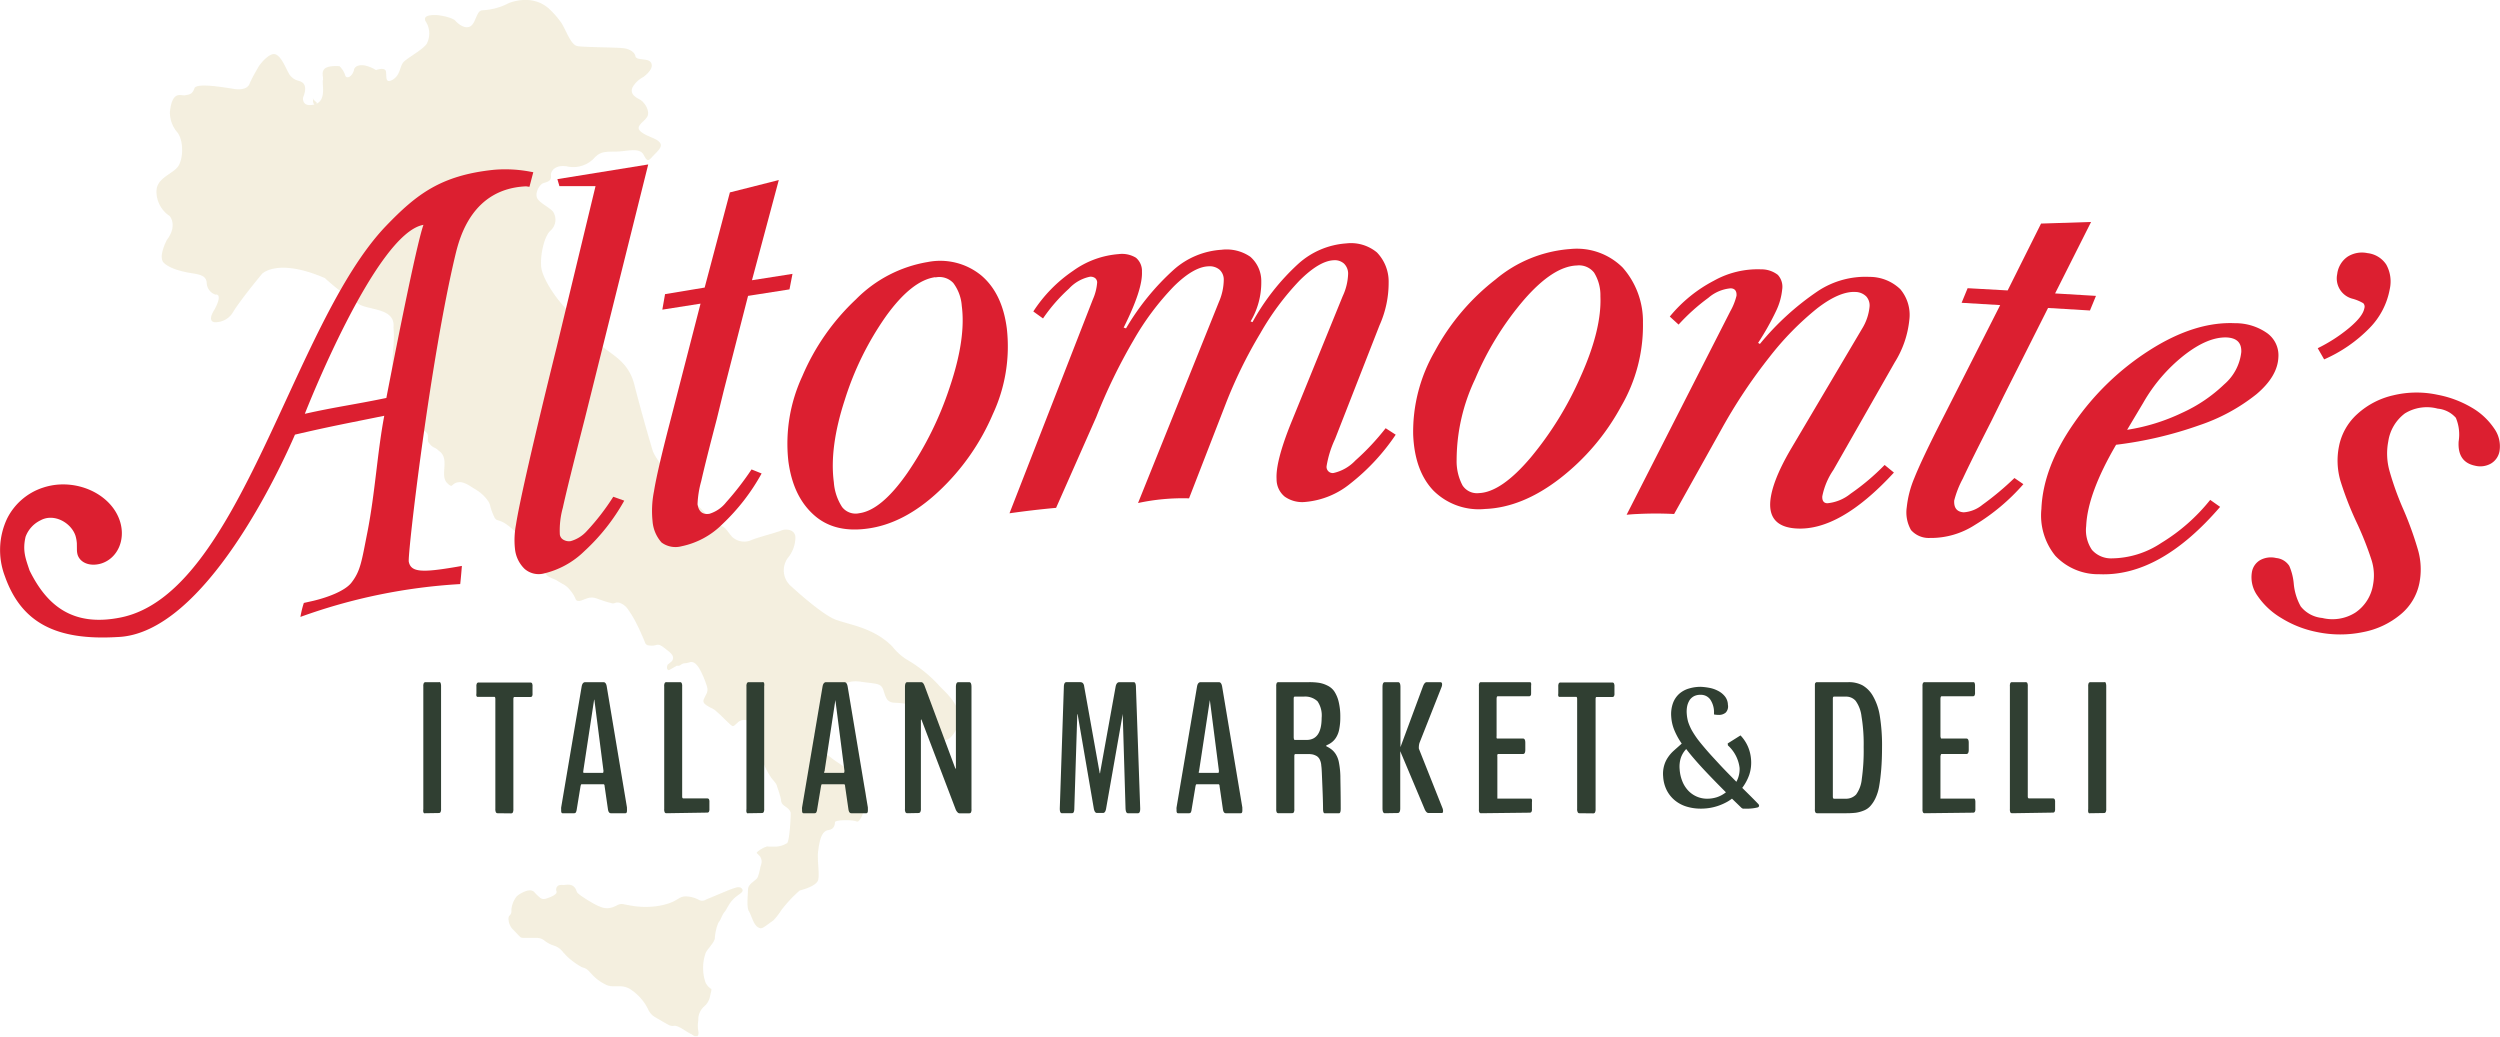
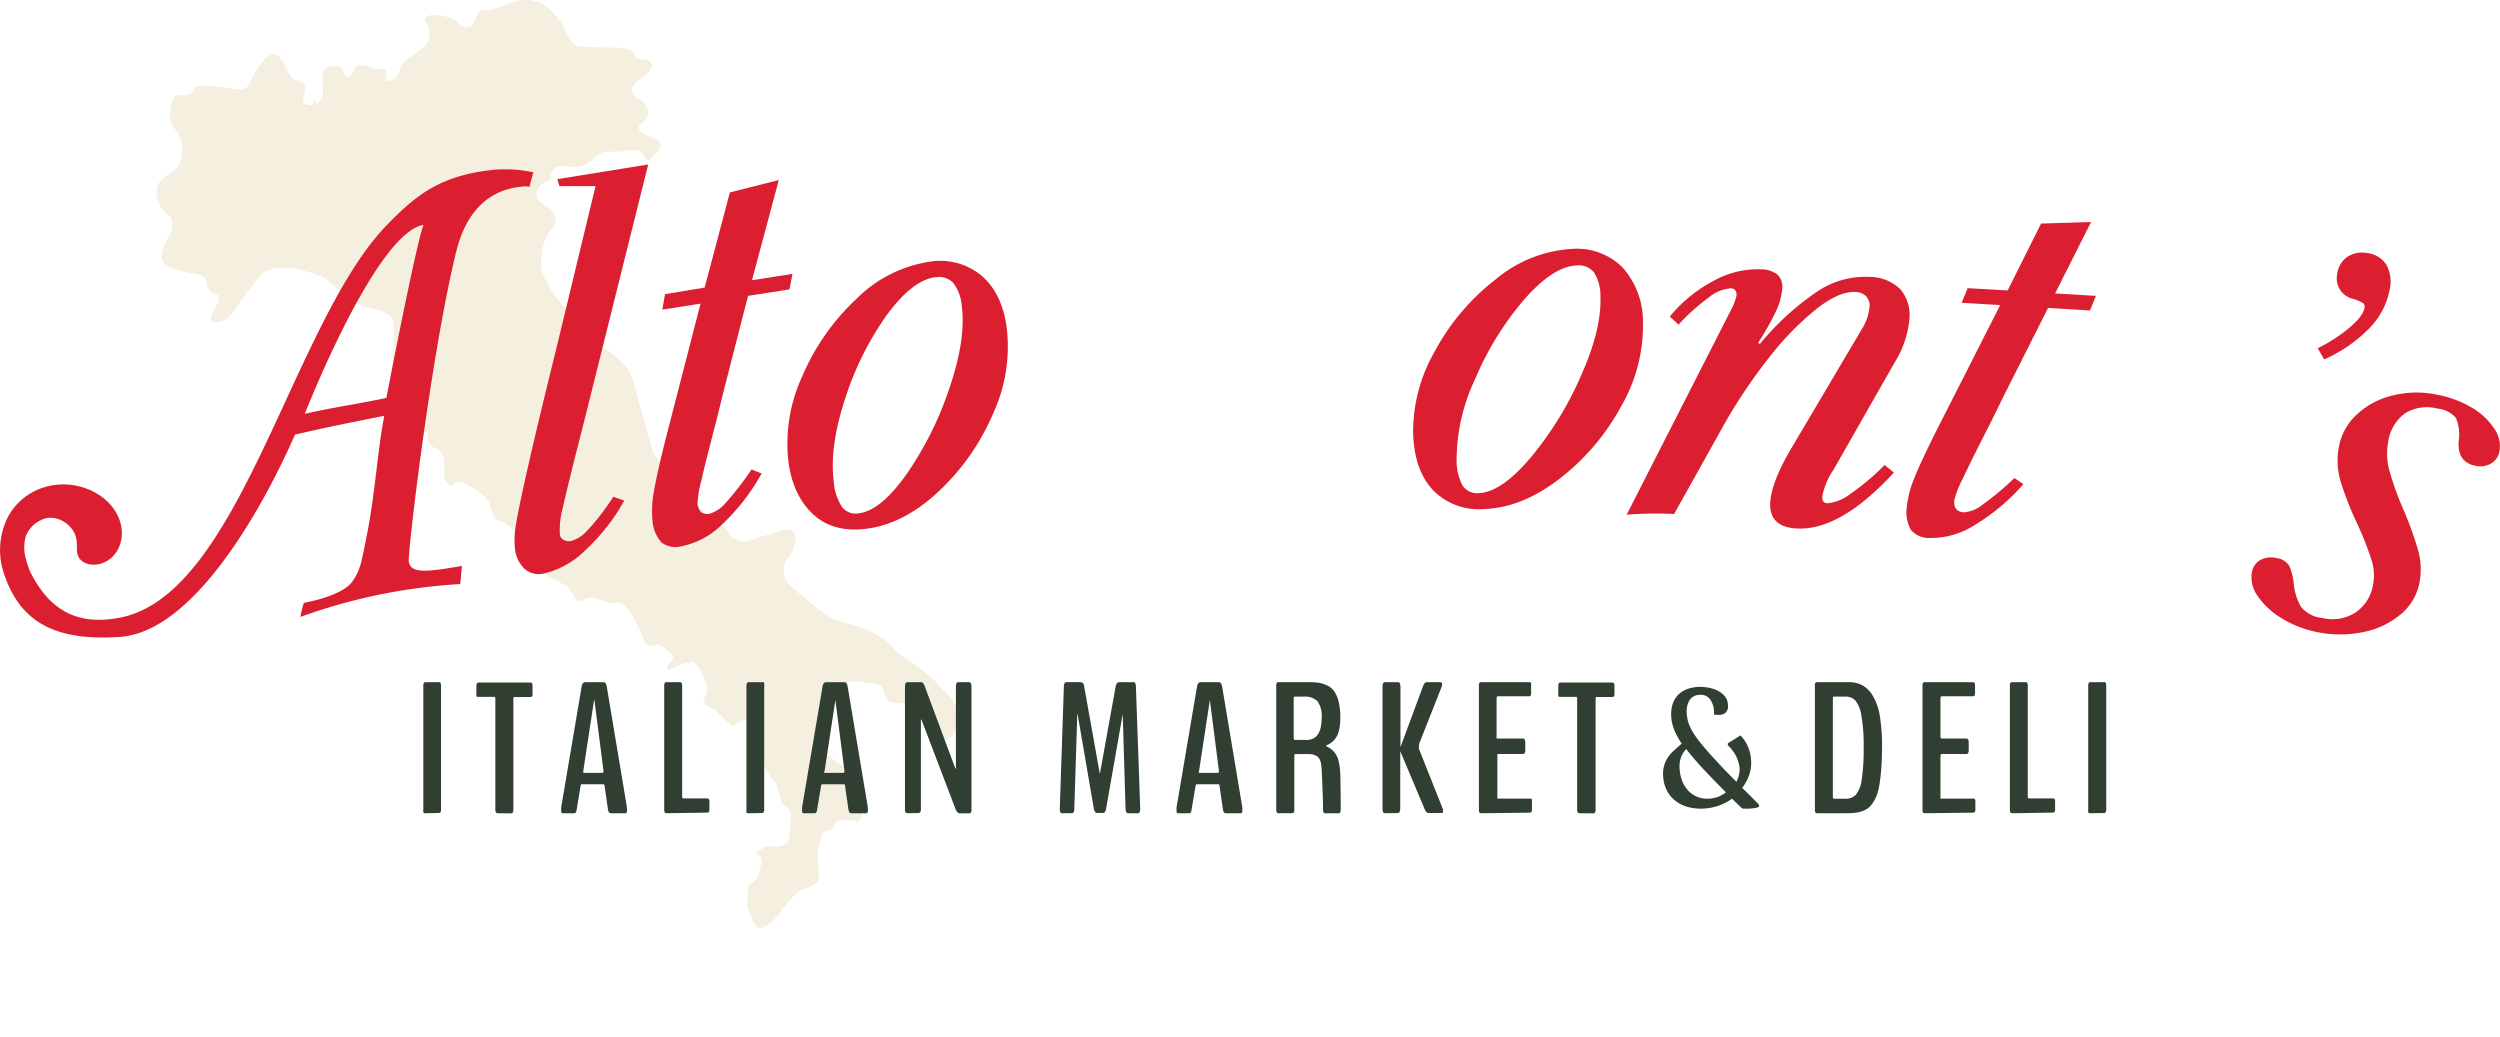
<svg xmlns="http://www.w3.org/2000/svg" viewBox="0 0 357.83 148.36">
  <defs>
    <style>.cls-1{opacity:0.6;}.cls-2,.cls-3{fill:#ece5ca;}.cls-2{fill-rule:evenodd;}.cls-4{fill:#303f32;}.cls-5{fill:#dc1f30;}</style>
  </defs>
  <g id="Layer_2" data-name="Layer 2">
    <g id="Layer_1-2" data-name="Layer 1">
      <g class="cls-1">
        <path class="cls-2" d="M44.77,14.08a1.45,1.45,0,0,0,.44.48c.17.13.17.29,0,.45A.18.18,0,0,1,45,15a1,1,0,0,1-.16-.9Z" />
        <path class="cls-2" d="M92.78,16v0s0,0,0,0Z" />
        <path class="cls-2" d="M44.8,14.09l0,0s0,0,0,0Z" />
        <path class="cls-2" d="M80.58,23.59s0,0,0,0,0,0,0,0Z" />
        <path class="cls-2" d="M79.42,23.67c0-.11,0-.11.14-.1h0c0,.07,0,.12-.13.1Z" />
        <path class="cls-2" d="M79.56,23.57c0-.1.08-.1.15-.08h0l-.18.08Z" />
-         <path class="cls-2" d="M79.71,23.49v0s0,0,0,0Z" />
-         <path class="cls-3" d="M103.74,130.49c-.44.5-.49,1.06-.91,1.57a6.6,6.6,0,0,0-.51,2.2c0,.59-1.11,1.61-1.32,2.15a6.41,6.41,0,0,0,0,4.26,2.26,2.26,0,0,0,.8.88c.11.07-.16.91-.16,1a2.54,2.54,0,0,1-.86,1.51,2.52,2.52,0,0,0-.83,2,4.37,4.37,0,0,0,0,1.53c.06.22.14,1.29-1,.42-.59-.21-1.85-1.3-2.48-1.18a1.18,1.18,0,0,1-.76-.13c-.23-.13-.46-.24-.69-.38l-1.3-.76a2.34,2.34,0,0,1-.91-1,8.32,8.32,0,0,0-.46-.84,7.29,7.29,0,0,0-1.94-2,2.78,2.78,0,0,0-1.69-.55c-.34,0-.68,0-1,0a2.48,2.48,0,0,1-1.16-.31,6.6,6.6,0,0,1-1.94-1.51c-.11-.13-.24-.26-.37-.39a1.61,1.61,0,0,0-.7-.44,1.86,1.86,0,0,1-.5-.22A9.94,9.94,0,0,1,81.28,137c-.18-.16-.34-.34-.51-.52s-.2-.24-.31-.36a2.61,2.61,0,0,0-1.14-.76,4.23,4.23,0,0,1-1.38-.72,1.77,1.77,0,0,0-1.12-.4l-1.38,0-.3,0c-.63,0-.54,0-.94-.39-.24-.24-.47-.5-.71-.74a2.23,2.23,0,0,1-.7-1.5.85.85,0,0,1,0-.23.4.4,0,0,1,.06-.22c0-.06.08-.1.12-.14a.91.91,0,0,0,.23-.55l0-.29a3.49,3.49,0,0,1,.48-1.48,1.74,1.74,0,0,1,.6-.66c.33-.2,1.58-1,2.2-.35a6.91,6.91,0,0,0,.77.76.88.88,0,0,0,.84.19,5.46,5.46,0,0,0,1.12-.45,1.94,1.94,0,0,0,.29-.21.4.4,0,0,0,.15-.43.64.64,0,0,1,.63-.88,1.49,1.49,0,0,1,.36,0c.44,0,1.28-.28,1.76.57.11.21.13.43.29.58a4.42,4.42,0,0,0,.47.39,21.27,21.27,0,0,0,2,1.23,7.59,7.59,0,0,0,.77.35,2.4,2.4,0,0,0,1.93,0l.5-.23a1.26,1.26,0,0,1,.93-.13l.65.12a12,12,0,0,0,4.26.12,9.1,9.1,0,0,0,1.52-.37,5.38,5.38,0,0,0,1.09-.5l.31-.18a1.87,1.87,0,0,1,1.32-.3,4.11,4.11,0,0,1,1.5.43,1,1,0,0,0,1.12,0l3.22-1.34c.32-.13.64-.24,1-.35a1.08,1.08,0,0,1,.77,0c.76.64-.44.89-1.12,1.68C104.34,129.31,104,130.19,103.74,130.49Z" />
        <path class="cls-3" d="M132.81,102.27a3.67,3.67,0,0,0-.69-.85c-.44-.41-2.78-.8-4-.83s-1.32-.75-1.68-1.81-1-.87-3.28-1.21-3.28,1-4,2-.25,2.35-.32,3.33-.86,2.32-1.8,2.21-.52.77-.18,1.41a16.29,16.29,0,0,0,3.27,2.76c.9.63,3.58,2.36,3.79,4.22s-.76,4.35-1.31,4.08-3-.24-3.08.08,0,1-1,1.16-1.24,1.67-1.42,2.94.22,3.18,0,4.16-2.63,1.53-2.63,1.53a18.23,18.23,0,0,0-2.67,2.86,8.92,8.92,0,0,1-1.13,1.44c-1.55,1.08-1.61,1.33-2.23.94s-.89-1.66-1.25-2.25-.16-2.14-.14-3.09,1.21-1.27,1.42-1.86a8.61,8.61,0,0,0,.34-1.31c.06-.21.12-.41.17-.62a1.28,1.28,0,0,0-.29-1.08l-.33-.32c-.06-.07-.07-.16,0-.2a3.86,3.86,0,0,1,1.34-.78.67.67,0,0,1,.34,0,3.44,3.44,0,0,1,.46,0l.52,0a3.28,3.28,0,0,0,1.65-.52c.38-.53.52-4.24.5-4.31-.28-1-1.4-.85-1.39-1.91a14.53,14.53,0,0,0-.54-1.78c-.11-.63-.69-1-1-1.55l-.3-.49a8.62,8.62,0,0,1-.9-2.12,5,5,0,0,1-.17-1,10.69,10.69,0,0,0-.11-1.38,5.49,5.49,0,0,0-1-2.32,2.59,2.59,0,0,0-.39-.42,1.29,1.29,0,0,0-1.74,0l-.35.31a1.39,1.39,0,0,1-.27.21.18.18,0,0,1-.22,0,2.43,2.43,0,0,1-.32-.24l-.79-.76c-.36-.35-.71-.71-1.07-1a2.51,2.51,0,0,0-.86-.58,7,7,0,0,1-.69-.41,1.3,1.3,0,0,1-.22-.19.54.54,0,0,1-.13-.59c.06-.14.12-.28.19-.42l.18-.36a1.31,1.31,0,0,0,.12-1,2.29,2.29,0,0,0-.08-.28,14,14,0,0,0-.92-2.18,3.52,3.52,0,0,0-.57-.8,1.28,1.28,0,0,0-.48-.31.68.68,0,0,0-.4,0,3.57,3.57,0,0,1-.79.16,1,1,0,0,0-.53.22.62.62,0,0,1-.54.12c-.05,0-1.11.65-1.17.64-.41-.06-.24-.72-.13-.82a5.47,5.47,0,0,0,.54-.44.74.74,0,0,0,0-1,.8.8,0,0,0-.15-.17,1.88,1.88,0,0,0-.25-.24l-.82-.64a2,2,0,0,0-.35-.21.79.79,0,0,0-.67-.07,2.26,2.26,0,0,1-1,.05.58.58,0,0,1-.57-.4c-.13-.35-.28-.68-.42-1-.33-.77-.7-1.54-1.1-2.29-.2-.35-.4-.7-.61-1a5.72,5.72,0,0,0-.39-.57,2.35,2.35,0,0,0-1-.79,1,1,0,0,0-.84,0,.61.61,0,0,1-.44,0,12.38,12.38,0,0,1-1.5-.45l-.65-.23a2,2,0,0,0-1.37,0l-.75.28a1,1,0,0,1-.57.07.33.33,0,0,1-.27-.19,4.9,4.9,0,0,0-.77-1.28,3.26,3.26,0,0,0-1.21-1L79.55,83l-.85-.37A1.7,1.7,0,0,1,78,82a9.8,9.8,0,0,0-.58-.85,19.15,19.15,0,0,0-2.06-2.35l-.25-.24a1.29,1.29,0,0,1-.45-.78,3.12,3.12,0,0,0-.89-1.65,9.48,9.48,0,0,0-1.17-1,3.82,3.82,0,0,0-1.34-.66.69.69,0,0,1-.47-.39,8.28,8.28,0,0,1-.63-1.68,1.79,1.79,0,0,0-.33-.73,5.52,5.52,0,0,0-1.58-1.5l-1.13-.7a3.83,3.83,0,0,0-1-.43,1.44,1.44,0,0,0-.58,0,1.23,1.23,0,0,0-.63.27c-.09.07-.17.15-.27.22a.11.11,0,0,1-.1,0,1.07,1.07,0,0,1-.42-.28c-1.36-1.12.43-3.56-1.33-4.74a1.88,1.88,0,0,0-.61-.43,1.68,1.68,0,0,1-.63-.49l-.18-.23a.5.5,0,0,1-.12-.43c0-.13,0-.27,0-.4a.78.78,0,0,0-.36-.74,1.65,1.65,0,0,0-.46-.23c-.2-.07-.41-.11-.62-.17a.46.46,0,0,1-.34-.28c-.13-.29-.26-.56-.36-.85a1.67,1.67,0,0,1,0-.8s-2.49-1.93-2.79-3.92a28,28,0,0,1,0-6,15.52,15.52,0,0,0,0-2.65c.29-2.7-3.12-2.47-4.76-3.25a35.23,35.23,0,0,1-5.07-3.84c-6.83-2.94-9-.59-9-.59-.61.75-3,3.65-4.09,5.39a2.93,2.93,0,0,1-2.7,1.52c-1.12-.19,0-1.81,0-1.81,1.29-2.41.14-2.14.14-2.14a1.82,1.82,0,0,1-1.25-1.67c-.06-.91-.72-1.18-2.06-1.38s-3.24-.66-4.09-1.51.44-3.26.44-3.26c1.61-2.15.39-3.44.39-3.44a4.18,4.18,0,0,1-1.87-3.67c.12-1.84,2.4-2.35,3.13-3.48s.77-3.77-.21-4.89A4.35,4.35,0,0,1,24.32,16c.34-3.13,1.6-2.26,2.13-2.36s1.06-.06,1.38-1,5.39.09,6,.13,1.59,0,1.9-.8,1.35-2.54,1.35-2.54,1.05-1.51,2-1.68,1.68,1.68,2.18,2.61a2.18,2.18,0,0,0,1.49,1.21c.44.14,1.42.43.63,2.39,0,0-.24,1.44,1.59,1s1.1-2.83,1.25-3.49-.86-2.19,2.37-2a3.18,3.18,0,0,1,.81,1.28c.18.68,1.1.18,1.28-.81,0,0,.16-.77,1.49-.58a5.07,5.07,0,0,1,1.64.67s1-.38,1.34,0-.25,2.1,1,1.41,1-2.06,1.74-2.69,2.68-1.72,3.18-2.47A3.16,3.16,0,0,0,61,3.18S60,2,62.7,2.17c0,0,2,.25,2.52.84s1.49,1.21,2.19.7.81-2.18,1.6-2.24a8.9,8.9,0,0,0,3.76-1S76-1,78.53,1.2a13,13,0,0,1,1.77,2c.72,1.06,1.36,3.22,2.35,3.4s5.92.16,6.8.33,1.42.65,1.5,1.11.87.39,1.64.55,1.27,1.09-.5,2.43a3.82,3.82,0,0,0-1.54,1.46c-.4.87.24,1.36,1,1.75s1.56,1.77,1.06,2.53-1.76,1.33-.91,2.06,2.17.93,2.69,1.52-.07,1.11-.79,1.85-.86,1.17-1.46,0-2.42-.5-4-.49-2.23,0-3.08.92a4.11,4.11,0,0,1-3.88,1.2c-1.64-.29-2.39.62-2.32,1.3s-.28.87-1,1.06-1.46,1.69-.83,2.4,1.6,1.11,2.12,1.71a2.08,2.08,0,0,1-.4,2.76c-1,1-1.5,4-1.25,5.4s1.85,4.15,4.06,6.31a64.89,64.89,0,0,0,4.71,4.89C87.81,50.89,90,51.93,90.78,55s2,7.4,2.63,9.46,6,7.32,8.3,9.82a4.25,4.25,0,0,0,1.5,1c.66.16,1.06,1,1.58,1.56a2.55,2.55,0,0,0,2.65.51c.81-.39,3.65-1.1,4.34-1.4s2-.2,2.07.93a4.75,4.75,0,0,1-1.1,3,3,3,0,0,0,.52,4.06s4.32,4,6.33,4.75,5.47,1.15,8.14,3.86a8,8,0,0,0,2.4,2.06,19.54,19.54,0,0,1,4.36,3.61c1.33,1.35,3.88,3.58,2.28,6.33,0,0-1.46,2.91-2.71.29" />
      </g>
      <path class="cls-4" d="M60.88,116.4a.48.48,0,0,1-.18,0,.37.37,0,0,1-.11-.18,1.48,1.48,0,0,1,0-.41V98.25a1,1,0,0,1,.08-.5.31.31,0,0,1,.25-.11H62.8a.4.4,0,0,1,.17,0,.29.29,0,0,1,.11.18,1.35,1.35,0,0,1,.05.4v17.53a1,1,0,0,1-.08.5.27.27,0,0,1-.25.12Z" />
      <path class="cls-4" d="M71.23,116.4a.28.28,0,0,1-.25-.13,1.07,1.07,0,0,1-.08-.5V100.06c0-.21-.05-.32-.14-.32H68.49l-.19,0s-.08-.06-.11-.13a1,1,0,0,1,0-.35v-1a.81.81,0,0,1,.08-.46.27.27,0,0,1,.26-.11h7.37a.28.28,0,0,1,.25.11.94.94,0,0,1,.07.46v1a.7.7,0,0,1-.07.41.3.3,0,0,1-.25.09H73.63c-.1,0-.15.11-.15.32v15.71a1.1,1.1,0,0,1-.08.51.3.3,0,0,1-.26.12Z" />
      <path class="cls-4" d="M80.51,116.4c-.13,0-.19-.13-.19-.38v-.22a1,1,0,0,1,0-.22l2.93-17.29c.07-.42.23-.63.49-.65h2.64c.25,0,.41.23.47.65l2.89,17.29a.49.49,0,0,0,0,.14,1.41,1.41,0,0,1,0,.18.66.66,0,0,1,0,.13c0,.25-.07.37-.22.37H87.43c-.21,0-.35-.18-.41-.54l-.48-3.32c0-.2-.08-.29-.15-.29H83.24q-.09,0-.15.3l-.54,3.3a1.37,1.37,0,0,1-.13.44.29.29,0,0,1-.24.11Zm3.11-5.78h2.66q.09,0,.09-.24a.16.16,0,0,0,0-.11l-1.29-10.06c0-.06,0-.09,0-.09s0,0-.05.07l-1.53,10.06a.68.68,0,0,0,0,.12C83.42,110.54,83.49,110.62,83.62,110.62Z" />
      <path class="cls-4" d="M95.39,116.4a.28.28,0,0,1-.24-.11,1,1,0,0,1-.08-.51V98.25a.91.91,0,0,1,.08-.5.26.26,0,0,1,.24-.11h1.92a.27.27,0,0,1,.25.11,1,1,0,0,1,.08.5V114c0,.19.06.28.18.28h3.39a.32.32,0,0,1,.25.09.76.76,0,0,1,.08.42v1a.78.78,0,0,1-.08.42.29.29,0,0,1-.25.1Z" />
      <path class="cls-4" d="M107.13,116.4a.42.42,0,0,1-.18,0,.37.37,0,0,1-.11-.18,1.42,1.42,0,0,1,0-.41V98.25a.93.93,0,0,1,.09-.5.3.3,0,0,1,.25-.11h1.92a.43.43,0,0,1,.17,0,.29.29,0,0,1,.11.18,1.35,1.35,0,0,1,0,.4v17.53a1,1,0,0,1-.08.5.29.29,0,0,1-.25.12Z" />
      <path class="cls-4" d="M115,116.4c-.13,0-.2-.13-.2-.38v-.22a.82.82,0,0,1,0-.22l2.93-17.29c.07-.42.23-.63.48-.65h2.65c.25,0,.4.23.47.65l2.89,17.29a1,1,0,0,0,0,.14.67.67,0,0,1,0,.18.66.66,0,0,1,0,.13c0,.25-.08.37-.22.37h-2.16c-.21,0-.34-.18-.4-.54l-.48-3.32c0-.2-.08-.29-.15-.29h-3.16c-.06,0-.1.1-.14.3l-.55,3.3a1.15,1.15,0,0,1-.13.44.27.27,0,0,1-.23.11Zm3.1-5.78h2.66c.07,0,.1-.08.1-.24a.16.16,0,0,0,0-.11l-1.29-10.06c0-.06,0-.09,0-.09s0,0,0,.07l-1.53,10.06a.68.68,0,0,0,0,.12C117.88,110.54,117.94,110.62,118.07,110.62Z" />
      <path class="cls-4" d="M129.86,116.4a.3.3,0,0,1-.25-.13,1,1,0,0,1-.08-.52V98.33q0-.69.33-.69h2c.18,0,.34.17.47.51L136.74,110c0,.06,0,0,.08,0V98.33c0-.46.12-.69.35-.69h1.56c.21,0,.32.23.32.69V115.8a.91.91,0,0,1-.08.5.28.28,0,0,1-.24.11h-1.41a.39.39,0,0,1-.28-.16,1.25,1.25,0,0,1-.25-.39L131.89,103c0-.07-.06,0-.08.06a.28.28,0,0,0,0,.09v12.57a1,1,0,0,1-.09.52.32.32,0,0,1-.27.13Z" />
      <path class="cls-4" d="M152,116.4c-.21,0-.31-.22-.31-.64v-.07l.58-17.31c0-.48.12-.72.33-.74h2.06a.54.54,0,0,1,.33.13.83.83,0,0,1,.19.48l2.21,12.34a.15.15,0,0,0,0,.08s0,0,.07,0a.1.1,0,0,0,0-.08l2.22-12.3c.08-.42.25-.63.51-.65h2.09c.2,0,.31.26.31.74l.61,17.31v.08c0,.42-.11.63-.32.63h-1.44c-.21,0-.32-.24-.34-.71l-.4-13.4a.1.1,0,0,0,0-.09s0,0,0,0l-2.38,13.53c-.07.42-.22.63-.44.63H157c-.21,0-.36-.21-.44-.63l-2.31-13.46s0-.06-.06,0,0,0,0,.08l-.42,13.33c0,.47-.1.71-.3.71Z" />
      <path class="cls-4" d="M168.6,116.4c-.13,0-.2-.13-.2-.38v-.22a.82.82,0,0,1,0-.22l2.93-17.29c.07-.42.23-.63.49-.65h2.64c.25,0,.4.23.47.65l2.89,17.29a.49.49,0,0,0,0,.14,1.41,1.41,0,0,1,0,.18.66.66,0,0,1,0,.13c0,.25-.08.37-.22.37h-2.16c-.2,0-.34-.18-.4-.54l-.48-3.32c0-.2-.08-.29-.15-.29h-3.15q-.09,0-.15.3l-.55,3.3a1.19,1.19,0,0,1-.12.44.3.3,0,0,1-.24.11Zm3.11-5.78h2.66q.09,0,.09-.24a.16.16,0,0,0,0-.11l-1.29-10.06c0-.06,0-.09,0-.09s0,0,0,.07l-1.53,10.06a.68.68,0,0,0,0,.12C171.51,110.54,171.57,110.62,171.71,110.62Z" />
      <path class="cls-4" d="M183,116.4a.3.3,0,0,1-.25-.11,1,1,0,0,1-.08-.48V98.24a1,1,0,0,1,.08-.5.29.29,0,0,1,.25-.1h4.38a9.21,9.21,0,0,1,1.4.09,4.2,4.2,0,0,1,1.2.39,2.5,2.5,0,0,1,1,.84,4.67,4.67,0,0,1,.62,1.46,9,9,0,0,1,.24,2.23,8.45,8.45,0,0,1-.15,1.7,3.33,3.33,0,0,1-.43,1.17,2.57,2.57,0,0,1-.62.71,2.93,2.93,0,0,1-.8.45.12.12,0,0,0,0,.08s0,0,0,.06a3.71,3.71,0,0,1,.76.46,2.76,2.76,0,0,1,.6.68,3.39,3.39,0,0,1,.45,1.22,11.67,11.67,0,0,1,.2,1.9c0,.67.05,2.23.05,4.67,0,.43-.08.65-.23.65h-2.08c-.14,0-.21-.2-.22-.59,0-.06,0-1-.08-2.92s-.11-3-.17-3.26a2.24,2.24,0,0,0-.21-.89,1.21,1.21,0,0,0-.46-.53,2.26,2.26,0,0,0-.55-.22,3,3,0,0,0-.63-.06h-1.86c-.1,0-.15.1-.15.29v7.58a.89.89,0,0,1-.08.48.28.28,0,0,1-.24.11Zm2.37-10.49H187c1.45,0,2.17-1.06,2.17-3.17a3.59,3.59,0,0,0-.59-2.36,2.58,2.58,0,0,0-2-.67h-1.26c-.1,0-.15.09-.15.26v5.59C185.19,105.79,185.24,105.91,185.32,105.91Z" />
      <path class="cls-4" d="M198.21,116.4c-.22,0-.33-.24-.33-.71V98.34c0-.47.11-.7.33-.7h1.9c.23,0,.34.23.34.7v8.6l3.2-8.64c.16-.44.34-.66.56-.66h1.93q.27,0,.27.3a1.06,1.06,0,0,1-.07.38l-3.16,8a1.91,1.91,0,0,0-.09.48,1.64,1.64,0,0,0,0,.37l3.37,8.48a1.22,1.22,0,0,1,.09.42c0,.2-.06.3-.17.3h-1.91c-.23,0-.44-.23-.61-.68l-3.44-8.17v8.17c0,.45-.12.68-.36.68Z" />
      <path class="cls-4" d="M212,116.4a.27.27,0,0,1-.24-.1.77.77,0,0,1-.08-.45V98.19a.77.77,0,0,1,.08-.45.27.27,0,0,1,.24-.1h6.87l.17,0a.27.27,0,0,1,.11.15,1,1,0,0,1,0,.35v1c0,.22,0,.36-.08.42a.27.27,0,0,1-.24.1h-4.47c-.1,0-.15.15-.15.43v5.27a.67.67,0,0,0,0,.24c0,.08.06.11.09.11H218c.21,0,.32.2.32.61v1c0,.4-.11.6-.32.6h-3.58s-.07,0-.1.13a.78.78,0,0,0,0,.26v6h4.65a.5.5,0,0,1,.19,0,.24.24,0,0,1,.11.14,1.08,1.08,0,0,1,0,.35v1a.7.7,0,0,1-.08.42.31.31,0,0,1-.26.1Z" />
      <path class="cls-4" d="M226.07,116.4a.25.25,0,0,1-.24-.13.93.93,0,0,1-.09-.5V100.06c0-.21-.05-.32-.14-.32h-2.27l-.19,0s-.07-.06-.1-.13a1,1,0,0,1,0-.35v-1a.91.91,0,0,1,.08-.46.28.28,0,0,1,.26-.11h7.37a.27.27,0,0,1,.25.11.91.91,0,0,1,.08.46v1a.67.67,0,0,1-.08.41.29.29,0,0,1-.25.09h-2.23c-.1,0-.14.11-.14.32v15.71a1,1,0,0,1-.09.51.29.29,0,0,1-.25.12Z" />
      <path class="cls-4" d="M260.09,116.4a.28.28,0,0,1-.24-.11.81.81,0,0,1-.08-.47V98.16c0-.22,0-.36.08-.42a.27.27,0,0,1,.24-.1h4.49a4.15,4.15,0,0,1,2,.45,4.09,4.09,0,0,1,1.48,1.5,8.23,8.23,0,0,1,1,2.87,26.4,26.4,0,0,1,.32,4.43q0,1.85-.12,3.27c-.08.94-.18,1.75-.3,2.42a6.63,6.63,0,0,1-.54,1.71,4.64,4.64,0,0,1-.74,1.11,2.47,2.47,0,0,1-.95.63,4.84,4.84,0,0,1-1.11.3,12.2,12.2,0,0,1-1.34.07Zm2.42-2.08h1.6a2,2,0,0,0,1.56-.6,4.51,4.51,0,0,0,.81-2.2,29.36,29.36,0,0,0,.27-4.59,24.18,24.18,0,0,0-.31-4.4,4.73,4.73,0,0,0-.84-2.22,1.79,1.79,0,0,0-1.4-.6h-1.7c-.11,0-.16.1-.16.29v14C262.34,114.23,262.39,114.32,262.51,114.32Z" />
      <path class="cls-4" d="M275.5,116.4a.29.29,0,0,1-.25-.1.86.86,0,0,1-.08-.45V98.19a.86.86,0,0,1,.08-.45.29.29,0,0,1,.25-.1h6.86l.17,0a.27.27,0,0,1,.11.15,1,1,0,0,1,.05.35v1a.74.74,0,0,1-.08.42.29.29,0,0,1-.25.1H277.9c-.1,0-.16.15-.16.43v5.27a.69.69,0,0,0,.05.24c0,.08.06.11.08.11h3.59c.22,0,.33.2.33.61v1q0,.6-.33.6h-3.57s-.07,0-.1.13a.8.8,0,0,0-.05.26v6h4.66a.42.42,0,0,1,.18,0c.05,0,.08.06.11.14a1,1,0,0,1,.05.35v1a.68.68,0,0,1-.09.42.29.29,0,0,1-.25.1Z" />
      <path class="cls-4" d="M288,116.4a.31.31,0,0,1-.25-.11,1.13,1.13,0,0,1-.07-.51V98.25a1.06,1.06,0,0,1,.07-.5.28.28,0,0,1,.25-.11h1.92a.28.28,0,0,1,.25.11,1.06,1.06,0,0,1,.07.5V114c0,.19.07.28.19.28h3.39a.32.32,0,0,1,.25.09.76.76,0,0,1,.08.42v1a.78.78,0,0,1-.08.42.29.29,0,0,1-.25.1Z" />
      <path class="cls-4" d="M299.18,116.4a.48.48,0,0,1-.18,0,.37.37,0,0,1-.11-.18,1.48,1.48,0,0,1,0-.41V98.25a1,1,0,0,1,.08-.5.31.31,0,0,1,.25-.11h1.92a.4.4,0,0,1,.17,0c.05,0,.08.08.11.18a1.35,1.35,0,0,1,.05.4v17.53a1,1,0,0,1-.08.5.27.27,0,0,1-.25.12Z" />
      <path class="cls-5" d="M16.81,91.18c-8.74.52-13.74-2-16.11-8.7A10.58,10.58,0,0,1,1,74.26,8.78,8.78,0,0,1,6.15,69.8a9.17,9.17,0,0,1,2.32-.45c3.95-.23,7.69,2,8.71,5.29.82,2.61-.34,5.24-2.64,6-1.53.48-3,0-3.42-1.2a2.64,2.64,0,0,1-.11-.75L11,77.77a5.15,5.15,0,0,0-.19-1.07c-.61-1.88-3.08-3.28-5-2.23a4.24,4.24,0,0,0-2.15,2.36c-.46,2,0,3.11.57,4.82,2.42,4.92,6.09,8.14,13.05,6.73,17.15-3.46,24.49-42,38-56.07,4.31-4.47,7.78-7.2,15.34-8a19.19,19.19,0,0,1,5.16.24l.55.1-.55,2.09-.47-.07C67.58,27,65.79,34,65.2,36.4c-3.62,15.11-6.89,43-6.69,44,.31,1.53,1.89,1.58,6.86.73l.74-.13s-.13,1.68-.24,2.6A80.69,80.69,0,0,0,43,88.3a13.78,13.78,0,0,1,.49-2L44.83,86c2.06-.49,4.54-1.41,5.47-2.6,1.31-1.69,1.45-3,2.3-7.29C53.71,70.4,54,64.79,55,59.51c-5.28,1.08-7.41,1.45-12.78,2.7C40.38,66.46,29.36,90.75,16.81,91.18Zm43.82-59c-6.89,1.15-17,27.05-17,27.05,4.46-1,7-1.3,11.67-2.27C56.27,51.93,59.61,34.87,60.63,32.13Z" />
      <path class="cls-5" d="M80.07,26.64l-.29-1,13-2.1L83.73,59.83q-2.58,10.08-3.17,12.84a12.08,12.08,0,0,0-.43,3.82,1,1,0,0,0,.56.79,1.55,1.55,0,0,0,1,.17A4.88,4.88,0,0,0,84,76a33.14,33.14,0,0,0,3.78-4.9l1.57.56a29,29,0,0,1-5.72,7.24,12.29,12.29,0,0,1-5.9,3.21,3.06,3.06,0,0,1-2.65-.69,4.63,4.63,0,0,1-1.37-2.85,11.81,11.81,0,0,1,.15-3.5q.34-2.25,1.83-8.78t4-16.65l5.55-23Z" />
      <path class="cls-5" d="M100.86,41.16l3.61-13.62,7-1.77-3.84,14.34,5.8-.91L113,41.42l-5.93.93-3.48,13.57-1,4.08q-1.61,6.14-2.22,8.86a14.11,14.11,0,0,0-.53,3.32c.17,1.06.73,1.51,1.7,1.36a4.85,4.85,0,0,0,2.38-1.63,42,42,0,0,0,3.65-4.72l1.44.58A29.46,29.46,0,0,1,103.42,75a11.57,11.57,0,0,1-5.88,3.19,3.36,3.36,0,0,1-2.85-.54,5.15,5.15,0,0,1-1.29-3.07,14.37,14.37,0,0,1,.21-4.28q.44-2.77,2.25-9.74l4.41-17.1-5.47.86.39-2.22Z" />
      <path class="cls-5" d="M124.07,75.67c-3.13.41-5.67-.23-7.62-2s-3.16-4.26-3.61-7.66a22.91,22.91,0,0,1,2-12.17,32.49,32.49,0,0,1,7.68-11,18.78,18.78,0,0,1,10.29-5.34,9.27,9.27,0,0,1,7.66,1.94q3,2.56,3.64,7.59a22.92,22.92,0,0,1-2,12.24,32.75,32.75,0,0,1-7.75,11.06Q129.37,75,124.07,75.67Zm9.81-36q-3.36.45-7.06,5.58a43.23,43.23,0,0,0-5.91,12q-2.22,6.82-1.56,11.78a7.48,7.48,0,0,0,1.18,3.54,2.44,2.44,0,0,0,2.44.89q3.18-.42,6.9-5.76a48.26,48.26,0,0,0,6.07-12.29q2.34-6.93,1.72-11.63a6.16,6.16,0,0,0-1.21-3.27A2.73,2.73,0,0,0,133.88,39.71Z" />
      <path class="cls-5" d="M212.56,72.85a9.2,9.2,0,0,1-7.41-2.65c-1.78-1.88-2.74-4.54-2.88-8a23,23,0,0,1,3.11-11.94A32.39,32.39,0,0,1,214.06,40a18.73,18.73,0,0,1,10.74-4.36,9.3,9.3,0,0,1,7.45,2.65,11.63,11.63,0,0,1,2.91,7.9,23,23,0,0,1-3.14,12,32.74,32.74,0,0,1-8.74,10.29Q217.9,72.64,212.56,72.85ZM225.69,38q-3.39.12-7.55,4.9a43.14,43.14,0,0,0-7,11.35,27.09,27.09,0,0,0-2.65,11.58,7.4,7.4,0,0,0,.84,3.64,2.46,2.46,0,0,0,2.34,1.11q3.21-.12,7.42-5.09a48.43,48.43,0,0,0,7.18-11.66q3-6.69,2.8-11.43a6.14,6.14,0,0,0-.9-3.37A2.73,2.73,0,0,0,225.69,38Z" />
      <path class="cls-5" d="M287.36,41.57,292.14,32l7.16-.23L294.15,42l5.85.35-.86,2.09-6-.36-6.3,12.51L285,60.33q-2.88,5.64-4.06,8.18a13.77,13.77,0,0,0-1.23,3.13c-.06,1.07.39,1.63,1.37,1.69a4.75,4.75,0,0,0,2.67-1.08,41.44,41.44,0,0,0,4.58-3.83l1.28.88a29.5,29.5,0,0,1-6.93,5.83A11.6,11.6,0,0,1,276.2,77a3.39,3.39,0,0,1-2.67-1.13,5.09,5.09,0,0,1-.61-3.28A14.68,14.68,0,0,1,274,68.43c.69-1.74,2.11-4.75,4.29-9l8-15.76-5.52-.33.86-2.09Z" />
-       <path class="cls-5" d="M319.9,46.26a7.89,7.89,0,0,1,4.61,1.43,3.9,3.9,0,0,1,1.6,3.43Q326,53.85,323,56.4a26.64,26.64,0,0,1-8.22,4.47,55.31,55.31,0,0,1-11.9,2.79q-4.09,7-4.28,11.64a5,5,0,0,0,.83,3.41,3.63,3.63,0,0,0,2.85,1.21,13,13,0,0,0,7.07-2.21,26.68,26.68,0,0,0,7-6.16l1.42,1q-8.61,10-17.28,9.64a8.45,8.45,0,0,1-6.3-2.63,9.17,9.17,0,0,1-2-6.72q.24-5.94,4.67-12.29a37.93,37.93,0,0,1,10.84-10.44Q314.16,46,319.9,46.26ZM306.75,57.68l-2.29,3.84a28.08,28.08,0,0,0,7.84-2.42A21.59,21.59,0,0,0,318.37,55a7.11,7.11,0,0,0,2.43-4.61c.05-1.33-.63-2-2.05-2.09-1.83-.07-3.87.78-6.15,2.56A23.54,23.54,0,0,0,306.75,57.68Z" />
      <path class="cls-5" d="M336.81,42.78a3,3,0,0,1-2.28-3.55A3.51,3.51,0,0,1,336,36.75a3.83,3.83,0,0,1,2.86-.52,3.7,3.7,0,0,1,2.69,1.64,5,5,0,0,1,.5,3.52,10.67,10.67,0,0,1-2.85,5.52,20.6,20.6,0,0,1-6.54,4.53l-.92-1.6a22.47,22.47,0,0,0,4.53-2.93c1.31-1.11,2-2,2.15-2.81a.71.71,0,0,0-.16-.7A6.4,6.4,0,0,0,336.81,42.78Z" />
      <path class="cls-5" d="M353.75,58.32a9.78,9.78,0,0,1,3.24,3,4.37,4.37,0,0,1,.77,3.26,2.58,2.58,0,0,1-1.21,1.76,3.08,3.08,0,0,1-2.28.32c-1.7-.35-2.48-1.5-2.36-3.47a6.18,6.18,0,0,0-.4-3.39,3.94,3.94,0,0,0-2.59-1.31,6,6,0,0,0-4.7.68,6.13,6.13,0,0,0-2.38,4,9.19,9.19,0,0,0,.17,4.22,42.14,42.14,0,0,0,2,5.55,48.64,48.64,0,0,1,2.11,5.87,10.1,10.1,0,0,1,.17,4.66,7.77,7.77,0,0,1-2.67,4.46,11.83,11.83,0,0,1-5.32,2.53,16.22,16.22,0,0,1-6.69,0,15.23,15.23,0,0,1-5.08-2,10.68,10.68,0,0,1-3.4-3.17,4.52,4.52,0,0,1-.81-3.4,2.45,2.45,0,0,1,1.2-1.73,3.2,3.2,0,0,1,2.27-.29A2.51,2.51,0,0,1,327.67,81a8.22,8.22,0,0,1,.64,2.54,8.13,8.13,0,0,0,1,3.26,4.44,4.44,0,0,0,3.07,1.65,6.12,6.12,0,0,0,4.75-.77,5.93,5.93,0,0,0,2.53-4,7.2,7.2,0,0,0-.25-3.62,46.2,46.2,0,0,0-2-5.07A46.44,46.44,0,0,1,335,68.85a10.4,10.4,0,0,1-.21-5,8.39,8.39,0,0,1,2.64-4.61,11.36,11.36,0,0,1,5.13-2.66,14.27,14.27,0,0,1,6.31-.08A15.19,15.19,0,0,1,353.75,58.32Z" />
-       <path class="cls-5" d="M153,41.32A5.62,5.62,0,0,1,156,39.61a1.08,1.08,0,0,1,.74.19.82.82,0,0,1,.3.62,7.34,7.34,0,0,1-.62,2.44L144.49,73.47c2.11-.3,4.34-.57,6.67-.78l5.75-13a79.51,79.51,0,0,1,5.34-11A38.7,38.7,0,0,1,168,41q2.81-2.78,4.93-2.88a2.22,2.22,0,0,1,1.6.46,1.92,1.92,0,0,1,.63,1.44,8.19,8.19,0,0,1-.71,3.24L162.89,72a30.27,30.27,0,0,1,7.3-.67l5.2-13.4a66.29,66.29,0,0,1,5-10.22A38.53,38.53,0,0,1,186,40.16q2.81-2.8,4.87-2.91a2,2,0,0,1,1.49.47,2,2,0,0,1,.6,1.44,8.12,8.12,0,0,1-.78,3.24l-7.46,18.32c-1.43,3.59-2.1,6.2-2,7.85a3.2,3.2,0,0,0,1.16,2.51,4.34,4.34,0,0,0,3,.76,11.79,11.79,0,0,0,6.39-2.62,30.44,30.44,0,0,0,6.5-7l-1.44-.93A34.92,34.92,0,0,1,194,65.91a6.15,6.15,0,0,1-3.12,1.79.88.88,0,0,1-1-1,14.71,14.71,0,0,1,1.21-3.87l6.36-16.26a14.86,14.86,0,0,0,1.31-6.14,6,6,0,0,0-1.68-4.3,5.82,5.82,0,0,0-4.4-1.29,11.4,11.4,0,0,0-6.84,2.91,32.55,32.55,0,0,0-6.57,8.36L179,46a10.89,10.89,0,0,0,1.53-5.68,4.62,4.62,0,0,0-1.57-3.57,6,6,0,0,0-4.13-1,11.34,11.34,0,0,0-6.77,2.8A35.47,35.47,0,0,0,161.17,47l-.34-.11q2.74-5.47,2.62-8a2.46,2.46,0,0,0-.86-2,3.83,3.83,0,0,0-2.47-.52,12.81,12.81,0,0,0-6.52,2.39,20.42,20.42,0,0,0-5.7,5.82l1.39,1A23.77,23.77,0,0,1,153,41.32Z" />
      <path class="cls-5" d="M271.21,51.84a14.06,14.06,0,0,0,2.07-6A5.72,5.72,0,0,0,272,41.4a6.34,6.34,0,0,0-4.43-1.77,12.34,12.34,0,0,0-7.32,2,38.84,38.84,0,0,0-8.35,7.6l-.26-.15a38.48,38.48,0,0,0,2.58-4.58,9.24,9.24,0,0,0,.87-3.08,2.51,2.51,0,0,0-.63-2.08,3.84,3.84,0,0,0-2.39-.79,12.85,12.85,0,0,0-6.76,1.63A20.26,20.26,0,0,0,239,45.31l1.26,1.15a28.54,28.54,0,0,1,4.26-3.83,5.63,5.63,0,0,1,3.17-1.36c.62,0,.91.39.86,1.06a8.7,8.7,0,0,1-.88,2.21L232.82,73.68c.51-.05,1-.09,1.55-.11a51.18,51.18,0,0,1,5.25,0l6.84-12.25a75.63,75.63,0,0,1,6.78-10.18,42,42,0,0,1,6.85-7c2.15-1.66,4-2.44,5.5-2.35a2.25,2.25,0,0,1,1.53.64,1.93,1.93,0,0,1,.47,1.5,7.36,7.36,0,0,1-1.08,3.14L256.28,64.36q-2.7,4.64-2.9,7.49-.23,3.54,3.7,3.79,6.26.4,14-8l-1.33-1.09a32.86,32.86,0,0,1-4.88,4.12,6.2,6.2,0,0,1-3.3,1.36c-.53,0-.78-.36-.74-1a10.17,10.17,0,0,1,1.59-3.77Z" />
      <path class="cls-4" d="M247.29,106.41l1.83-1.15a5.48,5.48,0,0,1,1.09,1.66,5.71,5.71,0,0,1,.42,1.76,5.57,5.57,0,0,1-.26,2.23,7,7,0,0,1-1,1.86l1.11,1.1c.4.4.8.8,1.2,1.22a.4.4,0,0,1,.1.22.24.24,0,0,1-.07.18.31.31,0,0,1-.19.09,6,6,0,0,1-1.15.16,5.6,5.6,0,0,1-.64,0,1.26,1.26,0,0,1-.27,0,.73.73,0,0,1-.28-.19l-.65-.63-.63-.61a5.37,5.37,0,0,1-1,.62,7.62,7.62,0,0,1-1.13.46,7.32,7.32,0,0,1-1.25.28,8.1,8.1,0,0,1-1.3.07,6.91,6.91,0,0,1-1.88-.31,4.85,4.85,0,0,1-1.6-.86,4.54,4.54,0,0,1-1.16-1.43,5,5,0,0,1-.53-2,4.27,4.27,0,0,1,.13-1.52,4,4,0,0,1,.54-1.19,5.08,5.08,0,0,1,.87-1c.34-.31.72-.63,1.12-1a9.86,9.86,0,0,1-1.09-2,6,6,0,0,1-.41-1.8,4.69,4.69,0,0,1,.25-2,3.35,3.35,0,0,1,.92-1.35,3.63,3.63,0,0,1,1.43-.75,5.63,5.63,0,0,1,1.7-.22,8.81,8.81,0,0,1,1.14.14,4.22,4.22,0,0,1,1.21.41,3,3,0,0,1,1,.78,2,2,0,0,1,.46,1.24A1.27,1.27,0,0,1,247,102a1.5,1.5,0,0,1-1.08.32,3,3,0,0,1-.59-.06l0-.46a3.22,3.22,0,0,0-.54-1.68,1.63,1.63,0,0,0-1.35-.67,2,2,0,0,0-.94.18,1.75,1.75,0,0,0-.65.56,2.8,2.8,0,0,0-.36.88,4,4,0,0,0-.06,1.11,5.65,5.65,0,0,0,.2,1.15,7.65,7.65,0,0,0,.51,1.18,13.52,13.52,0,0,0,.87,1.33c.36.47.8,1,1.31,1.59s1.12,1.24,1.82,2,1.49,1.55,2.39,2.47a3.75,3.75,0,0,0,.46-2,5.19,5.19,0,0,0-1.67-3.21Zm-.25,7q-2-2-3.4-3.51c-.92-1-1.69-1.9-2.29-2.69a3.5,3.5,0,0,0-.78,1.3,4.12,4.12,0,0,0-.16,1.58,5.48,5.48,0,0,0,.38,1.72,4.21,4.21,0,0,0,.82,1.32,3.7,3.7,0,0,0,2.66,1.19,4.57,4.57,0,0,0,1.46-.21A4.15,4.15,0,0,0,247,113.43Z" />
    </g>
  </g>
</svg>